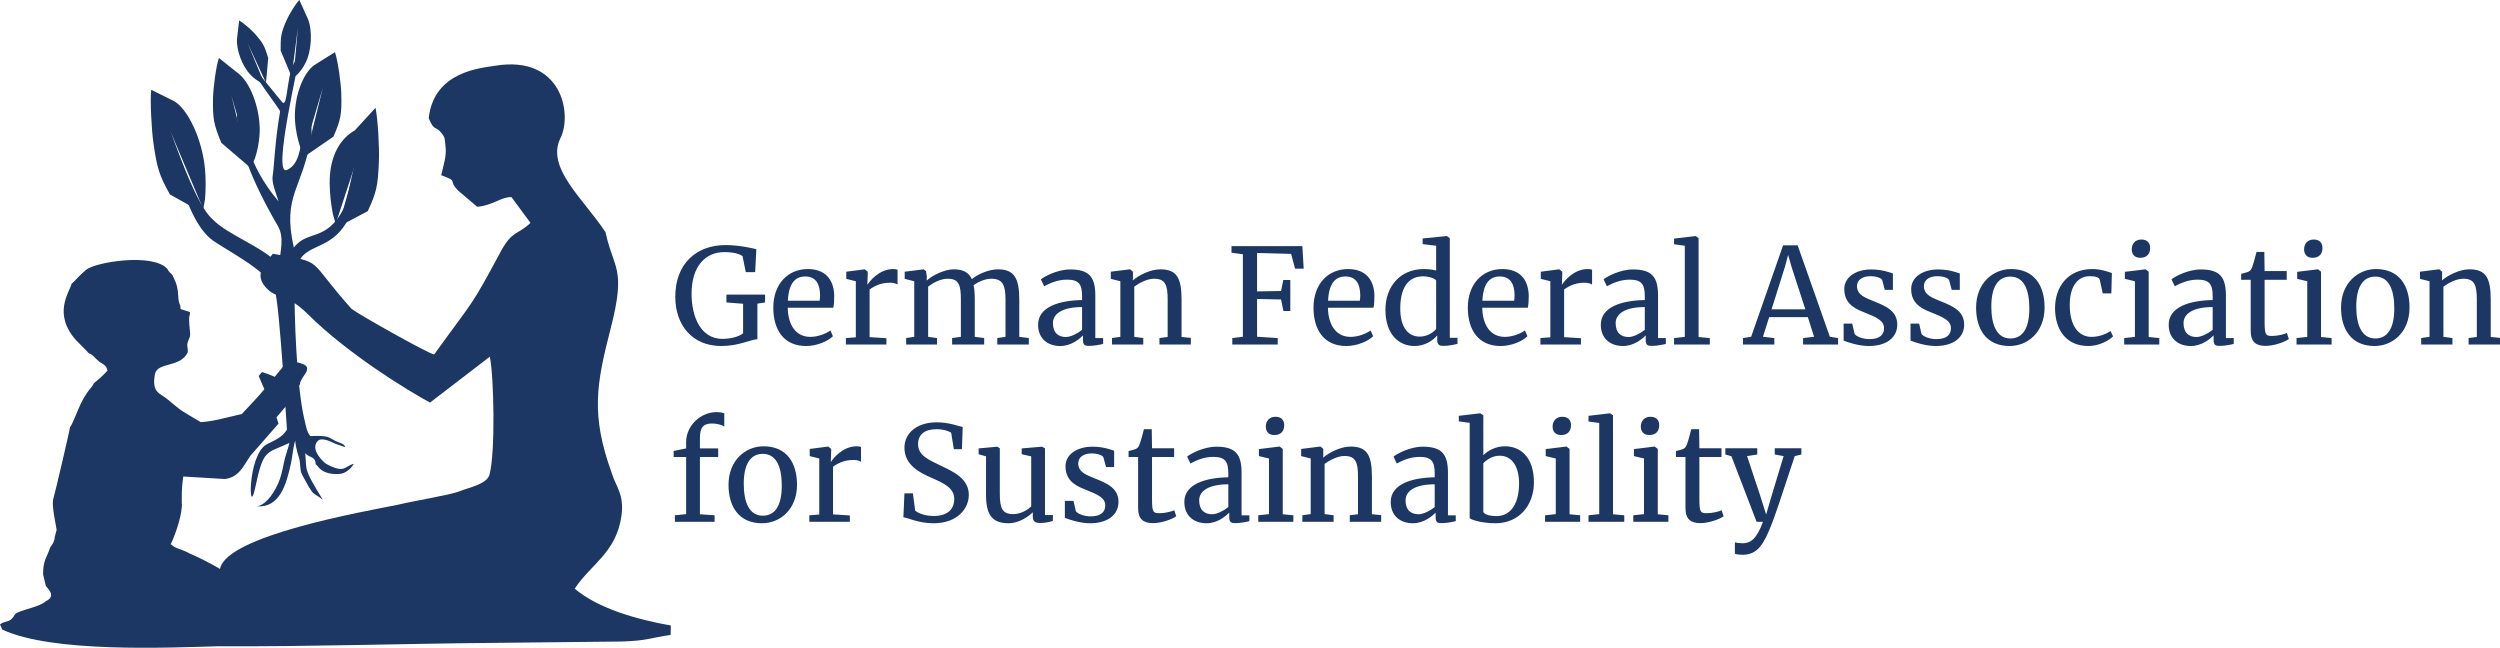
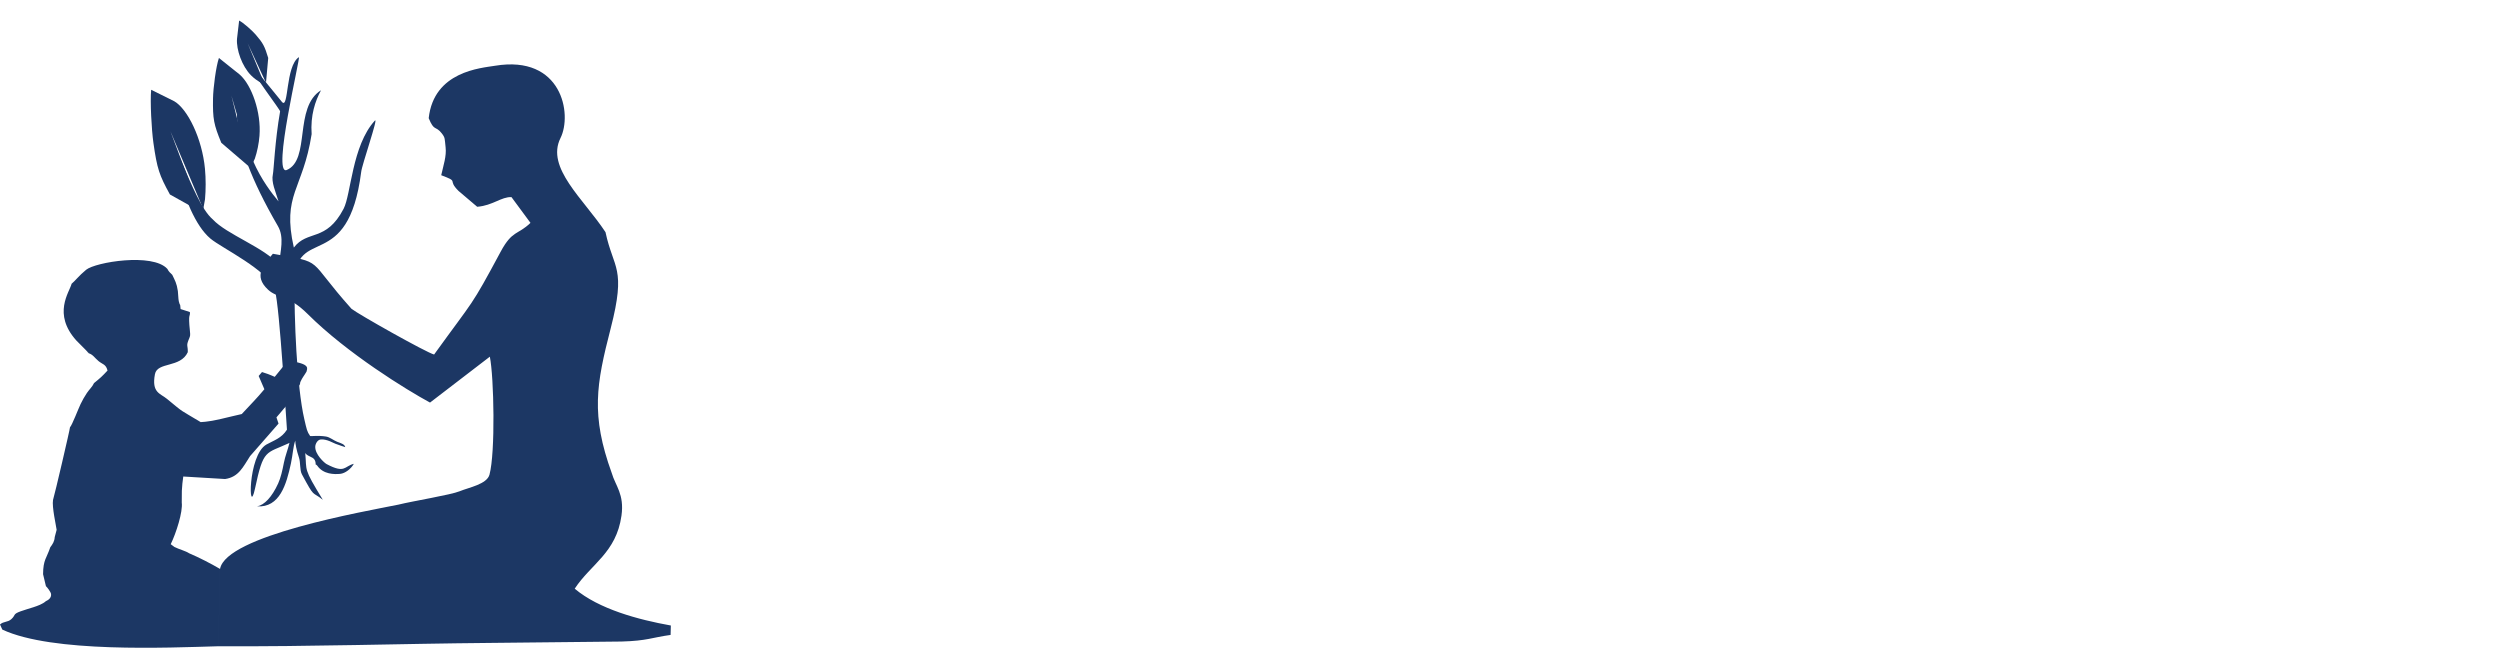
<svg xmlns="http://www.w3.org/2000/svg" xml:space="preserve" width="527.419mm" height="136.661mm" version="1.1" style="shape-rendering:geometricPrecision; text-rendering:geometricPrecision; image-rendering:optimizeQuality; fill-rule:evenodd; clip-rule:evenodd" viewBox="0 0 68123.5 17651.64">
  <defs>
    <style type="text/css">
   
    .fil0 {fill:#1C3764}
    .fil1 {fill:#1C3764;fill-rule:nonzero}
   
  </style>
  </defs>
  <g id="Ebene_x0020_1">
    <g id="_2520364471584">
      <path class="fil0" d="M2347.09 7351.44c-194.21,158.11 -306.09,310.28 -395.65,380.58 -61.66,236.25 -522.91,818.11 126.31,1543.88l262.37 264.53c18.43,19.27 26.17,27.51 45.25,48.67 3.42,3.8 12.4,22.84 15.07,17.84 2.7,-5.04 10.5,11.77 15.03,18.2 118.7,36.54 160.82,124.26 270.83,215.57 105.75,87.78 202.92,82.78 243.55,256.92 -155.2,166.38 -195.02,200.53 -368.04,341.72 -45.4,101.37 -127.36,169.93 -194.97,271.02 -66.74,99.73 -116.58,189.9 -170.65,299.88 -55.88,113.65 -234.34,583.19 -288.98,632.59 -0.03,53.37 -414.98,1829.68 -462.45,1981.43 -32.65,184.85 84.32,702.92 98.63,813.34l-52.29 197.48c-6.37,118.17 -56.48,191.81 -121.49,278.88 -97.73,295.57 -193.71,334.06 -195.9,733.1l77.49 325.17c30.21,24.94 133.05,156.71 140.13,215.15 12.65,104.7 -72.59,164.06 -141.1,194.08 -86.88,78.87 -226.1,127.72 -339.39,164.97 -120.04,39.46 -230.22,68.38 -349.4,111.74 -221.03,80.43 -127.37,101.5 -253.19,213.9 -102.56,91.64 -209.31,53.8 -308.25,145.26l63.47 138.61c1362.69,637.95 4505.62,492.63 5885.04,454.08 10.07,-450.08 32.06,-1430.99 47.21,-2107.05 -256.97,-150.66 -566.8,-309.22 -842.3,-426.83 -91.07,-62.31 -279.87,-109.91 -400.52,-171.76l-100.73 -75.3c147.31,-299.65 333.57,-882.54 300.75,-1135.4l2.53 -322.55c6.55,-136.35 19.25,-251.95 38.66,-386.32l1140.56 68.38c373.84,-55.45 489.58,-332.02 679.65,-623.93l775.54 -886.55 -56.48 -169.23c54.38,-64.85 82.82,-95.22 132.12,-155.44 68.69,-94.24 319.9,-348.65 419.54,-435.57l-6.97 -179.82c160.09,-211.17 68.92,-96.01 110.77,-201.86 51.32,-114.84 96.51,-158.25 163.99,-275.07 9.48,-74.49 141.86,-217.47 -510.78,-293.05 -124.97,153.59 -234.91,288.13 -355.5,435.93 -59.84,-22.9 -119.18,-54.35 -189.54,-78.16l-157.55 -52.32 -90.74 106.88c54.69,128.71 102.84,237.84 155.66,361.62 -226.66,272.26 -359.97,396.73 -616.73,676.13 -306.2,64.75 -790.7,208.12 -1118.46,219.68 -610.48,-368.5 -420.88,-222.56 -919.01,-633.08 -185.03,-152.48 -422.84,-166.17 -328.11,-672.25 64.21,-343.01 696.19,-165.5 895.21,-600.22 4.3,-185.82 -45.17,-164.93 18.75,-327.03 47.17,-119.59 54.71,-105.04 39.23,-252.89 -53.5,-510.52 13.01,-370.34 -0.68,-513.65l-253.28 -81.4c-18.63,-219.63 -9.65,-39.28 -48.64,-210.33 -16.35,-71.74 -14.53,-198.37 -26.12,-280.22 -30.12,-212.85 -80.82,-290.86 -153.12,-443.43 -52.32,-52.31 -90.44,-77.23 -133.25,-160.94 -399.92,-441.56 -1956.42,-184.47 -2213.04,24.45zm3601.42 10258.57c2492.57,12.86 4989.41,-69.65 7390.89,-90.82l3600.75 -37.9c693.56,-19.56 818.09,-107.81 1333.42,-179.86l6.57 -256.82c-890.26,-159.34 -1961.13,-447.46 -2619.49,-1003.2 439.7,-671.24 1133.04,-976.43 1274.59,-1992.13 81.19,-582.68 -164.63,-810.12 -264.9,-1157.15 -573.49,-1582.68 -422.33,-2419.91 -29.8,-3942.02 431.29,-1672.36 75.65,-1607.47 -140.75,-2623.43 -598.44,-908.25 -1630.76,-1754.83 -1226.67,-2565.05 325.95,-653.48 38.54,-2271.32 -1784.11,-1969.79 -384.26,63.57 -1666.64,150.18 -1807.11,1428.58 152.23,371.57 183.7,193.63 356.01,413.71 97.47,124.5 76.96,143.67 104.57,381.24 27.74,238.26 -58.24,483.19 -119.5,759.08 513.06,193.38 146.79,104.62 471.49,428.2l508.65 431.79c425.28,-33.34 658.36,-275.64 934.09,-263.44l517.78 701.64c-346.73,335.85 -494.68,195.14 -810.35,782.64 -837.49,1558.58 -697.52,1255.9 -1815.6,2805.23 -211.96,-53.68 -2065.46,-1097.63 -2251.74,-1246.86 -1263.35,-1410.35 -694.23,-1239.3 -2141.82,-1498.74 -242.93,299.62 -546.74,591.57 -130.58,979.06 260.56,242.6 534.22,119.72 1081.99,665.4 1069.61,1065.55 2693.76,2066.27 3331.01,2410.56l1630.06 -1250.81c112.98,560.16 152.85,2613.89 -9.66,3214.95 -70.72,261.57 -561.37,347.99 -814.43,452.71 -238.07,98.49 -1271.01,265.68 -1668.05,364.29 -936.84,189.08 -4696.62,845.25 -4860.09,1751.86l-47.21 2107.05z" />
      <path class="fil0" d="M7489.5 7906.99c-168.51,-539.9 -1449.31,-1147.91 -1754.76,-1405.11 -853.46,-718.75 -1092.03,-3072.71 -1516.64,-3235.03 446.35,-47.42 986.94,2210.69 1579.18,2710.97 380.65,412.87 1416.66,768.41 1802.78,1237.74 41.28,-379.35 151.35,-747.08 -27.6,-1055.17 -1523.41,-2622.7 -1076.23,-3398.75 -980.28,-3758.07 -166.27,1597.18 639.84,2656.93 998.05,3085.82 -82.74,-270.79 -203.2,-526.48 -154.75,-736.97 24.33,-105.71 55.37,-910.67 196.99,-1716.92 6.15,-34.99 -755.1,-1041.47 -824.96,-1226.45 -102.26,-270.79 481.7,497.62 874.32,968.59 189.33,227.11 93.4,-976.13 461.36,-1217.73 59.22,-38.88 -744.38,3250.19 -328.46,3072.82 651.98,-278.03 184.55,-1706.51 932.43,-2171.68 -158.64,292.44 -290.92,685.54 -255.5,1195.45 -238.31,1525.23 -814.39,1636.93 -484.82,3091.16 371.36,-491.95 877,-141.38 1355.57,-1056.93 205.93,-393.98 227.39,-1718.74 851.34,-2402.32 111.87,-122.58 -356.16,1213.93 -372.17,1401.42 -358.49,2786.81 -1791.71,1428.42 -1815.2,3006.07 -13.64,915.47 57.98,2839.62 266.32,3729.75 65.9,281.54 71.7,332.75 156.9,455.06 10.15,14.58 215.54,-19.8 434.26,15.96 106.26,17.37 208.07,105.86 300.34,141.43 115.58,44.55 203.61,65.81 223.44,146.86 -7.57,3.07 -157.26,-53.87 -263.34,-89.95 -69.01,-23.47 -228.53,-129.16 -400.16,-119.19 -89.95,5.22 -147.66,114.04 -153.34,188.19 -16.48,215.08 250.76,452.78 307.6,482.94 506.5,268.6 476.95,59.32 742.86,-7.66 -69.43,130.17 -233.22,262.03 -373.54,274.67 -157.26,14.13 -456.62,16.21 -622.97,-223.16 -35.27,-50.75 -42.6,-10.2 -42.68,-35.4 -0.37,-128.48 -68.11,-170.43 -91.45,-182.02 -94.32,-46.77 -159.75,-72.59 -192.91,-127.19 46.11,503.08 -61.71,392.66 479.09,1274.23 -309.86,-246.33 -212.42,-27.94 -570.92,-695.1 -61.43,-114.32 -34.18,-320.43 -79.27,-454.24 -72.72,-215.87 -99.11,-381.96 -101.64,-462.63 -56.74,155.87 -67.9,389.74 -117.75,621.6 -123.14,572.91 -306.07,1207.22 -921.12,1169.49 197.67,-36.55 403.8,-252.94 573.19,-624.49 70.27,-154.13 114.5,-349.75 155.87,-562.66 35.55,-182.91 105.89,-352.62 152.67,-541.84 -653.62,303.17 -706.99,152.09 -938.81,1242.29 -176.85,831.67 -207.1,-903.18 311.22,-1198.91 189.23,-107.97 408.38,-165.56 558.94,-404.42 -6.97,-3.32 -195.17,-3370.08 -329.73,-3801.24z" />
      <path class="fil0" d="M4630.24 5299.43l841.9 469.94 -828.02 -2192.1 894.69 2120.84 47.56 -267.29c23.35,-256.91 24.46,-557.9 -1.19,-831.67 -76.97,-821.29 -471.31,-1627.12 -836.36,-1840.07l-629.42 -312.99c-31.72,320.31 10.85,1092.33 60.14,1440.68 101.17,714.84 159.88,882.78 450.69,1412.67z" />
      <path class="fil0" d="M6029.91 3890.39l751.76 644.45 -475.31 -1926.61 551.4 1896.58 87.31 -183.18c62.05,-183.85 109.09,-408.4 125.78,-621.92 50.08,-640.56 -212.64,-1380.13 -537.22,-1666.43l-567.86 -453.15c-79.94,228.32 -156.12,820.07 -161.08,1097.57 -10.15,569.44 21.63,715.41 225.21,1212.69z" />
      <path class="fil0" d="M7308.79 1579.45l-60.76 676.1 -498.95 -1075.07 459.1 1102.9 -98.33 -31.48c-88.86,-45.25 -186.36,-115.85 -268.3,-197.97 -245.82,-246.33 -406.53,-701.88 -383.14,-997.21l57.8 -496.38c111.46,54.66 350.05,266.25 450.11,381.9 205.32,237.33 244.74,316.52 342.47,637.2z" />
-       <path class="fil0" d="M9087.08 3721.83l-745.79 512.94 455.91 -1844.82 -532.39 1801.38 -89.28 -198.69c-64,-194.92 -113.39,-427.93 -132.29,-644.59 -56.72,-649.94 198.63,-1344 520.54,-1573.53l563.71 -353.77c82.35,242.57 164.7,848.26 172.52,1126.88 16.02,571.74 -14.3,712.25 -212.94,1174.2z" />
-       <path class="fil0" d="M10021.19 5753.81l-799.38 422.64 602.11 -2140.25 -676.96 2065.58 -76.43 -269.06c-50.9,-257.38 -84.06,-557.51 -87.3,-829.04 -9.75,-814.57 338.6,-1257.75 684.26,-1450.15l565.44 -616.43c66.09,321.05 105.29,1088.35 92.64,1432.96 -26,707.12 -67.36,871.35 -304.37,1383.76z" />
-       <path class="fil0" d="M7647.24 1376.98l297.59 712.53 172.77 -1337.09 -120.01 1353.61 95.87 -67.82c80.88,-79.53 162.44,-189.52 223.18,-306.67 182.21,-351.43 200.41,-900.61 73.83,-1212.95l-232.79 -518.58c-102.17,97.48 -288.44,408.74 -357.34,568.46 -141.38,327.79 -157,427.2 -153.1,808.51z" />
    </g>
-     <path class="fil1" d="M19653.28 9428.86c483.69,0 794.13,-176.88 985.43,-184.08l0 -971 209.36 -32.48 0 -212.97 -1054.02 0 0 212.97 454.81 36.1 0 804.95c-111.89,90.23 -332.08,151.6 -566.71,151.6 -573.94,0 -837.43,-581.15 -837.43,-1227.28 0,-750.8 375.4,-1137.03 895.18,-1137.03 303.21,0 447.6,72.19 494.53,111.89l86.63 433.15 256.27 0 32.5 -624.47c-122.73,-28.87 -465.65,-111.89 -841.05,-111.89 -786.91,0 -1368.05,501.74 -1368.05,1407.76 0,765.24 454.81,1342.79 1252.54,1342.79zm2313.78 0c295.99,0 599.2,-133.56 729.16,-267.11l-68.59 -158.82c-111.89,90.23 -346.52,176.86 -545.06,176.86 -400.67,0 -610.03,-332.08 -617.25,-794.11l1241.72 0c18.04,-83.03 25.26,-187.7 25.26,-335.7 -14.43,-462.04 -270.71,-718.32 -718.32,-718.32 -552.27,0 -942.11,415.11 -942.11,1050.4 0,613.64 292.38,1046.8 895.18,1046.8zm-498.12 -1234.5c25.26,-501.74 216.57,-660.56 476.47,-660.56 288.77,0 397.05,212.97 400.67,505.34 0,50.54 -3.62,104.69 -10.82,155.22l-866.31 0zm1581.02 1194.79l1104.54 0 0 -173.26 -458.43 -28.88 0 -1299.47c101.07,-72.19 281.55,-184.1 555.9,-184.1 101.06,0 176.86,28.88 205.75,50.54l0 -404.28c-28.88,-10.82 -64.97,-18.04 -119.11,-18.04 -386.24,0 -649.75,342.92 -693.05,418.71l-10.82 0 10.82 -281.55 0 -64.97 -79.41 -64.97 -7.22 0 -498.13 64.97 0 194.92 259.89 64.97 0 1526.88 -270.71 21.65 0 176.88zm1642.38 -0.61l841.05 0 0 -177.47 -241.85 -32.48 0 -1367.44c129.95,-104.08 342.92,-215.99 530.62,-215.99 314.04,0 360.96,179.89 360.96,573.33l0 1010.1 -238.23 32.48 0 177.47 873.52 0 0 -177.47 -256.27 -32.48 0 -1006.48c0,-158.83 -7.22,-292.39 -32.5,-400.68 111.91,-82.42 306.83,-176.27 480.09,-176.27 324.87,0 389.84,187.11 389.84,580.55l0 1002.88 -223.8 32.48 0 177.47 859.09 0 0 -177.47 -259.89 -32.48 0 -1013.7c0,-576.95 -133.56,-826 -581.16,-826 -259.89,0 -573.93,148 -711.1,267.11 -83.01,-180.48 -234.63,-267.11 -494.52,-267.11 -241.85,0 -577.54,158.82 -736.36,306.82l3.6 -115.51 -21.65 -144.38 -64.98 -46.93 -516.18 64.97 0 194.92 259.9 64.97 0 1514.85 -220.2 32.48 0 177.47zm3595.21 -540.83c0,393.45 277.93,581.15 602.81,581.15 303.21,0 530.62,-198.52 620.85,-288.77l0 119.11c0,144.39 46.93,166.05 173.27,166.05 122.72,0 295.98,-32.5 375.4,-54.15l0 -158.83 -212.98 0 0 -1158.69c0,-512.57 -173.26,-711.1 -685.82,-711.1 -360.97,0 -725.54,205.75 -797.74,270.73l90.25 187.7c115.51,-61.37 339.3,-180.48 620.86,-180.48 328.48,0 411.49,129.94 411.49,454.81l0 101.07c-620.85,10.82 -1198.4,184.08 -1198.4,671.39zm758.02 335.7c-202.14,0 -353.74,-108.29 -353.74,-379.02 0,-249.07 249.05,-436.77 794.11,-436.77l0 620.86c-126.34,101.07 -310.43,194.92 -440.37,194.92zm1483.56 -4.82l-227.42 32.48 0 177.47 851.87 0 0 -177.47 -245.45 -32.48 0 -1367.44c129.95,-96.86 350.14,-215.99 541.44,-215.99 310.43,0 368.18,179.89 368.18,573.33l0 1013.72 -223.79 28.87 0 177.47 855.48 0 0 -181.07 -252.67 -25.26 0 -1010.1c0,-580.55 -119.11,-833.22 -577.54,-833.22 -277.95,0 -595.59,166.04 -750.8,303.2l3.6 -86.63 0 -151.6 -75.79 -64.97 -10.84 0 -516.18 64.97 0 194.92 259.9 64.97 0 1514.85zm3338.91 -2.4l-288.77 36.09 0 176.88 1238.1 0 0 -176.88 -563.1 -36.09 0 -1029.36 653.35 14.44 64.97 314.05 187.7 0 0 -845.26 -191.3 0 -61.37 299.6 -653.35 10.84 0 -1047.4 927.68 25.26 108.29 402.47 234.63 0 -36.1 -613.63 -1931.15 0 0 178.67 310.43 43.32 0 2247zm2819.12 252.67c295.99,0 599.2,-133.56 729.16,-267.11l-68.59 -158.82c-111.89,90.23 -346.52,176.86 -545.06,176.86 -400.67,0 -610.03,-332.08 -617.25,-794.11l1241.72 0c18.04,-83.03 25.26,-187.7 25.26,-335.7 -14.43,-462.04 -270.71,-718.32 -718.32,-718.32 -552.27,0 -942.11,415.11 -942.11,1050.4 0,613.64 292.38,1046.8 895.18,1046.8zm-498.12 -1234.5c25.26,-501.74 216.57,-660.56 476.47,-660.56 288.77,0 397.05,212.97 400.67,505.34 0,50.54 -3.62,104.69 -10.82,155.22l-866.31 0zm2353.48 1234.5c274.33,0 498.12,-140.78 620.85,-288.77l0 115.51c0,148 61.37,169.66 173.26,169.66 144.39,0 281.55,-32.5 379.02,-54.15l0 -166.05 -209.36 0 0 -2714.44 -79.41 -57.75 -10.84 0 -649.73 64.97 0 155.22 368.18 43.31 0 675.01c-97.45,-25.26 -212.97,-39.7 -335.7,-39.7 -660.56,0 -1046.8,494.52 -1046.8,1104.54 0,682.22 371.8,992.65 790.52,992.65zm144.38 -256.29c-292.38,0 -537.84,-223.79 -530.62,-790.51 7.22,-610.03 270.73,-851.87 617.25,-851.87 162.44,0 321.26,54.15 360.96,111.89l0 1321.13c-72.19,93.85 -241.85,209.36 -447.59,209.36zm2205.49 256.29c295.99,0 599.2,-133.56 729.16,-267.11l-68.59 -158.82c-111.89,90.23 -346.52,176.86 -545.06,176.86 -400.67,0 -610.03,-332.08 -617.25,-794.11l1241.72 0c18.04,-83.03 25.26,-187.7 25.26,-335.7 -14.43,-462.04 -270.71,-718.32 -718.32,-718.32 -552.27,0 -942.11,415.11 -942.11,1050.4 0,613.64 292.38,1046.8 895.18,1046.8zm-498.12 -1234.5c25.26,-501.74 216.57,-660.56 476.47,-660.56 288.77,0 397.05,212.97 400.67,505.34 0,50.54 -3.62,104.69 -10.82,155.22l-866.31 0zm1581.02 1194.79l1104.54 0 0 -173.26 -458.43 -28.88 0 -1299.47c101.07,-72.19 281.55,-184.1 555.9,-184.1 101.06,0 176.86,28.88 205.75,50.54l0 -404.28c-28.88,-10.82 -64.97,-18.04 -119.11,-18.04 -386.24,0 -649.75,342.92 -693.05,418.71l-10.82 0 10.82 -281.55 0 -64.97 -79.41 -64.97 -7.22 0 -498.13 64.97 0 194.92 259.89 64.97 0 1526.88 -270.71 21.65 0 176.88zm1646 -541.44c0,393.45 277.93,581.15 602.81,581.15 303.21,0 530.62,-198.52 620.85,-288.77l0 119.11c0,144.39 46.93,166.05 173.27,166.05 122.72,0 295.98,-32.5 375.4,-54.15l0 -158.83 -212.98 0 0 -1158.69c0,-512.57 -173.26,-711.1 -685.82,-711.1 -360.97,0 -725.54,205.75 -797.74,270.73l90.25 187.7c115.51,-61.37 339.3,-180.48 620.86,-180.48 328.48,0 411.49,129.94 411.49,454.81l0 101.07c-620.85,10.82 -1198.4,184.08 -1198.4,671.39zm758.02 335.7c-202.14,0 -353.74,-108.29 -353.74,-379.02 0,-249.07 249.05,-436.77 794.11,-436.77l0 620.86c-126.34,101.07 -310.43,194.92 -440.37,194.92zm1530.49 -3.62l-292.39 32.48 0 176.88 974.61 0 0 -176.88 -306.82 -28.87 0 -2696.4 -79.42 -54.15 -7.22 0 -581.15 68.57 0 155.22 292.39 39.7 0 2483.43zm1808.42 -3.6l-223.8 36.09 0 176.88 855.48 0 0 -176.88 -310.42 -36.09 169.64 -534.23 1054.02 0 169.66 534.23 -299.6 36.09 0 176.88 952.95 0 0 -176.88 -223.8 -36.09 -877.14 -2490.65 -397.06 0 -869.92 2490.65zm1476.34 -747.2l-920.46 0 364.57 -1158.69 86.64 -324.87 90.23 317.65 379.02 1165.91zm1277.81 389.84l-234.63 0 0 462.03c119.13,50.54 418.72,148 685.83,148 483.69,0 776.08,-231.01 776.08,-584.76 0,-364.57 -306.83,-501.74 -624.47,-628.07 -238.24,-101.07 -472.87,-169.66 -472.87,-422.33 0,-166.04 151.6,-270.73 371.8,-267.11 151.6,0 285.16,46.93 314.04,104.67l72.19 267.11 220.19 0 0 -447.59c-90.23,-25.26 -285.16,-108.29 -591.97,-108.29 -415.12,0 -732.76,209.36 -732.76,530.62 0,324.87 176.86,501.74 534.22,635.29 346.52,137.17 548.66,227.41 548.66,433.16 0,176.86 -111.89,299.6 -400.67,299.6 -180.48,0 -353.74,-72.19 -400.67,-140.78l-64.98 -281.55zm1822.86 0l-234.63 0 0 462.03c119.13,50.54 418.72,148 685.83,148 483.69,0 776.08,-231.01 776.08,-584.76 0,-364.57 -306.83,-501.74 -624.47,-628.07 -238.24,-101.07 -472.87,-169.66 -472.87,-422.33 0,-166.04 151.6,-270.73 371.8,-267.11 151.6,0 285.16,46.93 314.04,104.67l72.19 267.11 220.19 0 0 -447.59c-90.23,-25.26 -285.16,-108.29 -591.97,-108.29 -415.12,0 -732.76,209.36 -732.76,530.62 0,324.87 176.86,501.74 534.22,635.29 346.52,137.17 548.66,227.41 548.66,433.16 0,176.86 -111.89,299.6 -400.67,299.6 -180.48,0 -353.74,-72.19 -400.67,-140.78l-64.98 -281.55zm1552.15 -436.77c0,591.98 281.55,1046.8 913.24,1046.8 483.69,0 952.95,-368.18 952.95,-1050.4 0,-591.98 -277.95,-1046.8 -913.24,-1046.8 -483.69,0 -952.95,375.4 -952.95,1050.4zm934.89 841.05c-371.79,0 -519.78,-368.18 -519.78,-869.93 0,-548.66 191.3,-815.77 519.78,-815.77 379.02,0 516.19,375.4 516.19,869.92 0,545.06 -187.71,815.79 -516.19,815.79zm1216.45 -815.79c3.62,577.54 303.21,1021.53 909.64,1021.53 277.93,0 552.27,-140.78 671.39,-263.51l-68.59 -144.38c-108.29,72.19 -295.99,158.82 -519.79,158.82 -339.3,0 -595.59,-285.16 -591.97,-880.76 3.6,-505.34 220.19,-772.45 545.05,-772.45 129.95,0 256.29,21.65 274.33,101.07l79.42 368.18 234.63 0 14.43 -555.88c-97.45,-32.5 -292.38,-108.29 -534.22,-108.29 -664.17,0 -1017.91,483.69 -1014.31,1075.66zm2321 -1382.49l3.62 0c173.26,0 267.11,-104.67 267.11,-267.11 0,-119.11 -61.37,-231.01 -238.24,-231.01 -166.04,0 -263.49,115.5 -263.49,267.11 0,126.34 68.59,231.01 231.01,231.01zm-144.38 2154.96l-292.39 32.48 0 176.88 956.56 0 0 -176.88 -288.77 -28.87 0 -1779.56 -83.03 -64.97 -7.22 0 -559.49 68.57 0 191.32 274.33 64.97 0 1516.05zm920.46 -332.08c0,393.45 277.93,581.15 602.81,581.15 303.21,0 530.62,-198.52 620.85,-288.77l0 119.11c0,144.39 46.93,166.05 173.27,166.05 122.72,0 295.98,-32.5 375.4,-54.15l0 -158.83 -212.98 0 0 -1158.69c0,-512.57 -173.26,-711.1 -685.82,-711.1 -360.97,0 -725.54,205.75 -797.74,270.73l90.25 187.7c115.51,-61.37 339.3,-180.48 620.86,-180.48 328.48,0 411.49,129.94 411.49,454.81l0 101.07c-620.85,10.82 -1198.4,184.08 -1198.4,671.39zm758.02 335.7c-202.14,0 -353.74,-108.29 -353.74,-379.02 0,-249.07 249.05,-436.77 794.11,-436.77l0 620.86c-126.34,101.07 -310.43,194.92 -440.37,194.92zm1884.23 241.85c223.79,0 523.4,-104.69 631.69,-187.7l-54.15 -162.44c-79.41,36.09 -256.29,79.41 -397.06,79.41 -187.7,0 -209.36,-28.88 -209.36,-422.33l0 -1108.16 602.81 0 0 -238.23 -602.81 0 -7.22 -519.79 -212.97 0c-21.66,79.41 -79.41,314.04 -115.51,400.67 -21.66,64.98 -46.93,104.69 -90.23,129.95 -36.1,21.66 -144.39,46.93 -212.98,64.97l0 162.44 259.9 0 0 1386.1c0,314.05 148,415.12 407.89,415.12zm1277.81 -2400.42l3.62 0c173.26,0 267.11,-104.67 267.11,-267.11 0,-119.11 -61.37,-231.01 -238.24,-231.01 -166.04,0 -263.49,115.5 -263.49,267.11 0,126.34 68.59,231.01 231.01,231.01zm-144.38 2154.96l-292.39 32.48 0 176.88 956.56 0 0 -176.88 -288.77 -28.87 0 -1779.56 -83.03 -64.97 -7.22 0 -559.49 68.57 0 191.32 274.33 64.97 0 1516.05zm920.46 -797.73c0,591.98 281.55,1046.8 913.24,1046.8 483.69,0 952.95,-368.18 952.95,-1050.4 0,-591.98 -277.95,-1046.8 -913.24,-1046.8 -483.69,0 -952.95,375.4 -952.95,1050.4zm934.89 841.05c-371.79,0 -519.78,-368.18 -519.78,-869.93 0,-548.66 191.3,-815.77 519.78,-815.77 379.02,0 516.19,375.4 516.19,869.92 0,545.06 -187.71,815.79 -516.19,815.79zm1476.36 -44.52l-227.42 32.48 0 177.47 851.87 0 0 -177.47 -245.45 -32.48 0 -1367.44c129.95,-96.86 350.14,-215.99 541.44,-215.99 310.43,0 368.18,179.89 368.18,573.33l0 1013.72 -223.79 28.87 0 177.47 855.48 0 0 -181.07 -252.67 -25.26 0 -1010.1c0,-580.55 -119.11,-833.22 -577.54,-833.22 -277.95,0 -595.59,166.04 -750.8,303.2l3.6 -86.63 0 -151.6 -75.79 -64.97 -10.84 0 -516.18 64.97 0 194.92 259.9 64.97 0 1514.85zm-47506.46 4830.9l-306.83 32.48 0 176.88 1082.9 0 0 -176.88 -400.67 -28.87 0 -1559.37 498.13 0 0 -234.63 -498.13 0 0 -285.16c0,-292.39 101.07,-393.46 324.86,-393.46 169.66,0 303.21,50.54 339.31,83.03l0 -360.96c-39.7,-14.44 -97.47,-32.5 -212.97,-32.5 -425.94,0 -826.61,360.97 -826.61,819.39l0 169.66 -339.31 68.59 0 166.04 339.31 0 0 1555.75zm1155.09 -797.73c0,591.98 281.55,1046.8 913.24,1046.8 483.69,0 952.95,-368.18 952.95,-1050.4 0,-591.98 -277.95,-1046.8 -913.24,-1046.8 -483.69,0 -952.95,375.4 -952.95,1050.4zm934.89 841.05c-371.79,0 -519.78,-368.18 -519.78,-869.93 0,-548.66 191.3,-815.77 519.78,-815.77 379.02,0 516.19,375.4 516.19,869.92 0,545.06 -187.71,815.79 -516.19,815.79zm1266.99 166.04l1104.54 0 0 -173.26 -458.43 -28.88 0 -1299.47c101.07,-72.19 281.55,-184.1 555.9,-184.1 101.06,0 176.86,28.88 205.75,50.54l0 -404.28c-28.88,-10.82 -64.97,-18.04 -119.11,-18.04 -386.24,0 -649.75,342.92 -693.05,418.71l-10.82 0 10.82 -281.55 0 -64.97 -79.41 -64.97 -7.22 0 -498.13 64.97 0 194.92 259.89 64.97 0 1526.88 -270.71 21.65 0 176.88zm3385.84 39.7c656.95,0 960.17,-407.89 960.17,-772.46 0,-436.77 -407.89,-628.07 -743.58,-786.91 -368.18,-176.86 -638.91,-292.38 -638.91,-595.59 0,-259.89 169.66,-407.89 505.35,-407.89 191.3,0 353.74,57.75 397.05,101.07l72.2 443.99 220.19 0 21.66 -606.42c-104.69,-14.44 -357.36,-126.34 -707.5,-126.34 -545.06,0 -880.76,295.99 -880.76,693.05 0,476.47 429.55,682.22 721.94,812.17 364.57,158.82 635.29,285.16 635.29,584.76 0,281.55 -187.7,462.03 -559.5,462.03 -238.23,0 -429.55,-75.81 -505.34,-148l-61.37 -469.25 -231.02 0 -28.87 653.34c115.5,7.22 404.27,162.44 822.99,162.44zm2902.14 -7.22c151.6,0 263.51,-32.48 346.52,-54.15l3.62 -162.44 -216.58 0 0 -1819.25 -83.03 -43.32 -3.6 0 -548.66 46.93 0 158.82 259.89 57.76 0 1368.05c-93.85,83.01 -274.33,205.75 -490.91,205.75 -295.99,0 -364.57,-158.82 -364.57,-555.88l0 -1238.1 -68.59 -43.32 -3.62 0 -505.34 46.93 0 158.82 202.14 57.76 0 1046.8c0,548.66 166.04,776.07 617.25,776.07 263.49,0 523.38,-166.04 656.95,-299.6l0 122.72c0,126.35 68.57,169.66 198.52,169.66zm909.62 -602.81l-234.63 0 0 462.03c119.13,50.54 418.72,148 685.83,148 483.69,0 776.08,-231.01 776.08,-584.76 0,-364.57 -306.83,-501.74 -624.47,-628.07 -238.24,-101.07 -472.87,-169.66 -472.87,-422.33 0,-166.04 151.6,-270.73 371.8,-267.11 151.6,0 285.16,46.93 314.04,104.67l72.19 267.11 220.19 0 0 -447.59c-90.23,-25.26 -285.16,-108.29 -591.97,-108.29 -415.12,0 -732.76,209.36 -732.76,530.62 0,324.87 176.86,501.74 534.22,635.29 346.52,137.17 548.66,227.41 548.66,433.16 0,176.86 -111.89,299.6 -400.67,299.6 -180.48,0 -353.74,-72.19 -400.67,-140.78l-64.98 -281.55zm2169.4 606.42c223.79,0 523.4,-104.69 631.69,-187.7l-54.15 -162.44c-79.41,36.09 -256.29,79.41 -397.06,79.41 -187.7,0 -209.36,-28.88 -209.36,-422.33l0 -1108.16 602.81 0 0 -238.23 -602.81 0 -7.22 -519.79 -212.97 0c-21.66,79.41 -79.41,314.04 -115.51,400.67 -21.66,64.98 -46.93,104.69 -90.23,129.95 -36.1,21.66 -144.39,46.93 -212.98,64.97l0 162.44 259.9 0 0 1386.1c0,314.05 148,415.12 407.89,415.12zm851.87 -577.54c0,393.45 277.93,581.15 602.81,581.15 303.21,0 530.62,-198.52 620.85,-288.77l0 119.11c0,144.39 46.93,166.05 173.27,166.05 122.72,0 295.98,-32.5 375.4,-54.15l0 -158.83 -212.98 0 0 -1158.69c0,-512.57 -173.26,-711.1 -685.82,-711.1 -360.97,0 -725.54,205.75 -797.74,270.73l90.25 187.7c115.51,-61.37 339.3,-180.48 620.86,-180.48 328.48,0 411.49,129.94 411.49,454.81l0 101.07c-620.85,10.82 -1198.4,184.08 -1198.4,671.39zm758.02 335.7c-202.14,0 -353.74,-108.29 -353.74,-379.02 0,-249.07 249.05,-436.77 794.11,-436.77l0 620.86c-126.34,101.07 -310.43,194.92 -440.37,194.92zm1692.91 -2158.57l3.62 0c173.26,0 267.11,-104.67 267.11,-267.11 0,-119.11 -61.37,-231.01 -238.24,-231.01 -166.04,0 -263.49,115.5 -263.49,267.11 0,126.34 68.59,231.01 231.01,231.01zm-144.38 2154.96l-292.39 32.48 0 176.88 956.56 0 0 -176.88 -288.77 -28.87 0 -1779.56 -83.03 -64.97 -7.22 0 -559.49 68.57 0 191.32 274.33 64.97 0 1516.05zm1137.04 -1.2l-227.42 32.48 0 177.47 851.87 0 0 -177.47 -245.45 -32.48 0 -1367.44c129.95,-96.86 350.14,-215.99 541.44,-215.99 310.43,0 368.18,179.89 368.18,573.33l0 1013.72 -223.79 28.87 0 177.47 855.48 0 0 -181.07 -252.67 -25.26 0 -1010.1c0,-580.55 -119.11,-833.22 -577.54,-833.22 -277.95,0 -595.59,166.04 -750.8,303.2l3.6 -86.63 0 -151.6 -75.79 -64.97 -10.84 0 -516.18 64.97 0 194.92 259.9 64.97 0 1514.85zm2180.22 -330.88c0,393.45 277.93,581.15 602.81,581.15 303.21,0 530.62,-198.52 620.85,-288.77l0 119.11c0,144.39 46.93,166.05 173.27,166.05 122.72,0 295.98,-32.5 375.4,-54.15l0 -158.83 -212.98 0 0 -1158.69c0,-512.57 -173.26,-711.1 -685.82,-711.1 -360.97,0 -725.54,205.75 -797.74,270.73l90.25 187.7c115.51,-61.37 339.3,-180.48 620.86,-180.48 328.48,0 411.49,129.94 411.49,454.81l0 101.07c-620.85,10.82 -1198.4,184.08 -1198.4,671.39zm758.02 335.7c-202.14,0 -353.74,-108.29 -353.74,-379.02 0,-249.07 249.05,-436.77 794.11,-436.77l0 620.86c-126.34,101.07 -310.43,194.92 -440.37,194.92zm1097.32 -2530.36l295.99 39.7 0 2598.94c46.93,43.31 335.7,137.16 703.88,137.16 646.13,0 1046.8,-494.52 1046.8,-1111.77 0,-700.27 -375.4,-985.43 -786.91,-985.43 -267.11,0 -469.25,122.72 -591.97,241.85l0 -1086.5 -83.03 -54.15 -7.22 0 -577.54 68.57 0 151.61zm1111.77 934.89c292.39,0 534.23,227.42 530.62,779.68 -10.82,588.38 -267.11,866.31 -617.25,866.31 -162.44,0 -324.86,-39.7 -357.34,-111.89l0 -1328.35c75.79,-83.03 241.85,-205.76 443.97,-205.76zm1674.87 -563.1l3.62 0c173.26,0 267.11,-104.67 267.11,-267.11 0,-119.11 -61.37,-231.01 -238.24,-231.01 -166.04,0 -263.49,115.5 -263.49,267.11 0,126.34 68.59,231.01 231.01,231.01zm-144.38 2154.96l-292.39 32.48 0 176.88 956.56 0 0 -176.88 -288.77 -28.87 0 -1779.56 -83.03 -64.97 -7.22 0 -559.49 68.57 0 191.32 274.33 64.97 0 1516.05zm1183.97 0l-292.39 32.48 0 176.88 974.61 0 0 -176.88 -306.82 -28.87 0 -2696.4 -79.42 -54.15 -7.22 0 -581.15 68.57 0 155.22 292.39 39.7 0 2483.43zm1364.44 -2154.96l3.62 0c173.26,0 267.11,-104.67 267.11,-267.11 0,-119.11 -61.37,-231.01 -238.24,-231.01 -166.04,0 -263.49,115.5 -263.49,267.11 0,126.34 68.59,231.01 231.01,231.01zm-144.38 2154.96l-292.39 32.48 0 176.88 956.56 0 0 -176.88 -288.77 -28.87 0 -1779.56 -83.03 -64.97 -7.22 0 -559.49 68.57 0 191.32 274.33 64.97 0 1516.05zm1537.71 245.46c223.79,0 523.4,-104.69 631.69,-187.7l-54.15 -162.44c-79.41,36.09 -256.29,79.41 -397.06,79.41 -187.7,0 -209.36,-28.88 -209.36,-422.33l0 -1108.16 602.81 0 0 -238.23 -602.81 0 -7.22 -519.79 -212.97 0c-21.66,79.41 -79.41,314.04 -115.51,400.67 -21.66,64.98 -46.93,104.69 -90.23,129.95 -36.1,21.66 -144.39,46.93 -212.98,64.97l0 162.44 259.9 0 0 1386.1c0,314.05 148,415.12 407.89,415.12zm1144.25 862.7c418.72,0 581.16,-288.77 801.35,-844.65 50.53,-119.11 252.67,-707.5 624.47,-1844.52l180.48 -43.32 0 -169.64 -725.54 0 0 169.64 241.85 43.32 -321.26 1061.24 -155.22 530.62 -166.04 -527.01 -353.75 -1064.84 277.95 -43.32 0 -169.64 -869.92 0 0 169.64 166.04 46.93 685.83 1786.78 173.26 0c-176.88,487.3 -350.14,584.76 -559.5,584.76 -72.19,0 -176.86,-10.84 -205.75,-28.88l0 314.04c36.09,18.06 129.95,28.88 205.75,28.88z" />
  </g>
</svg>